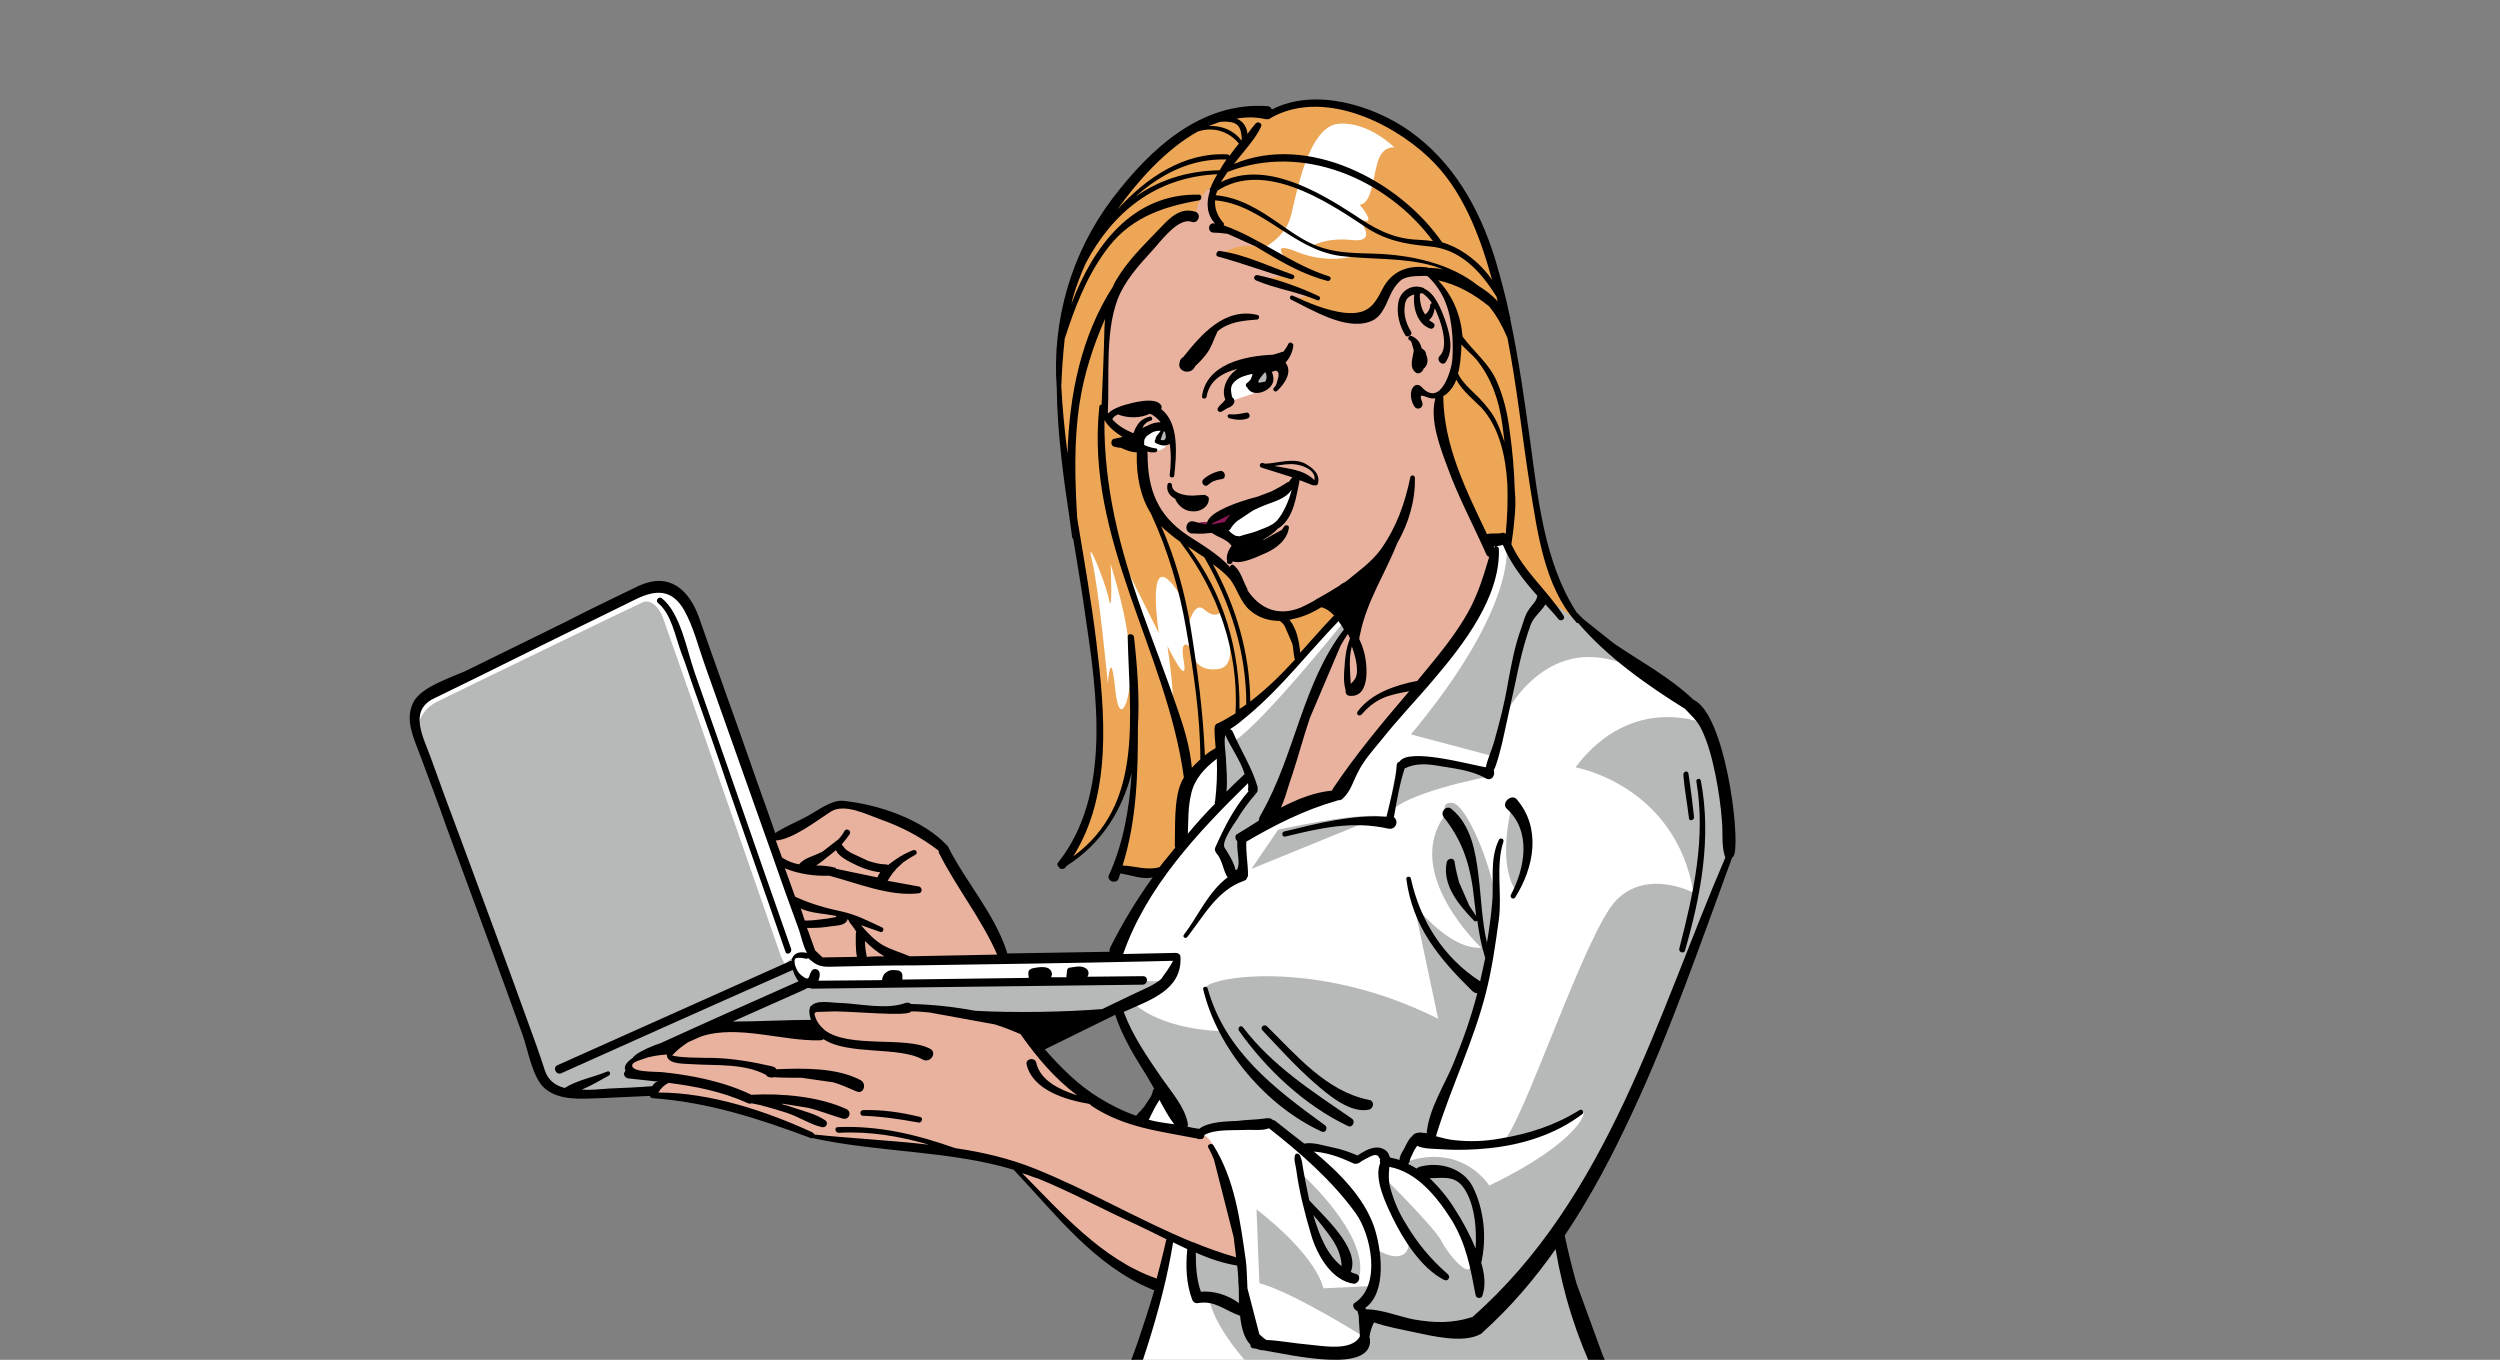
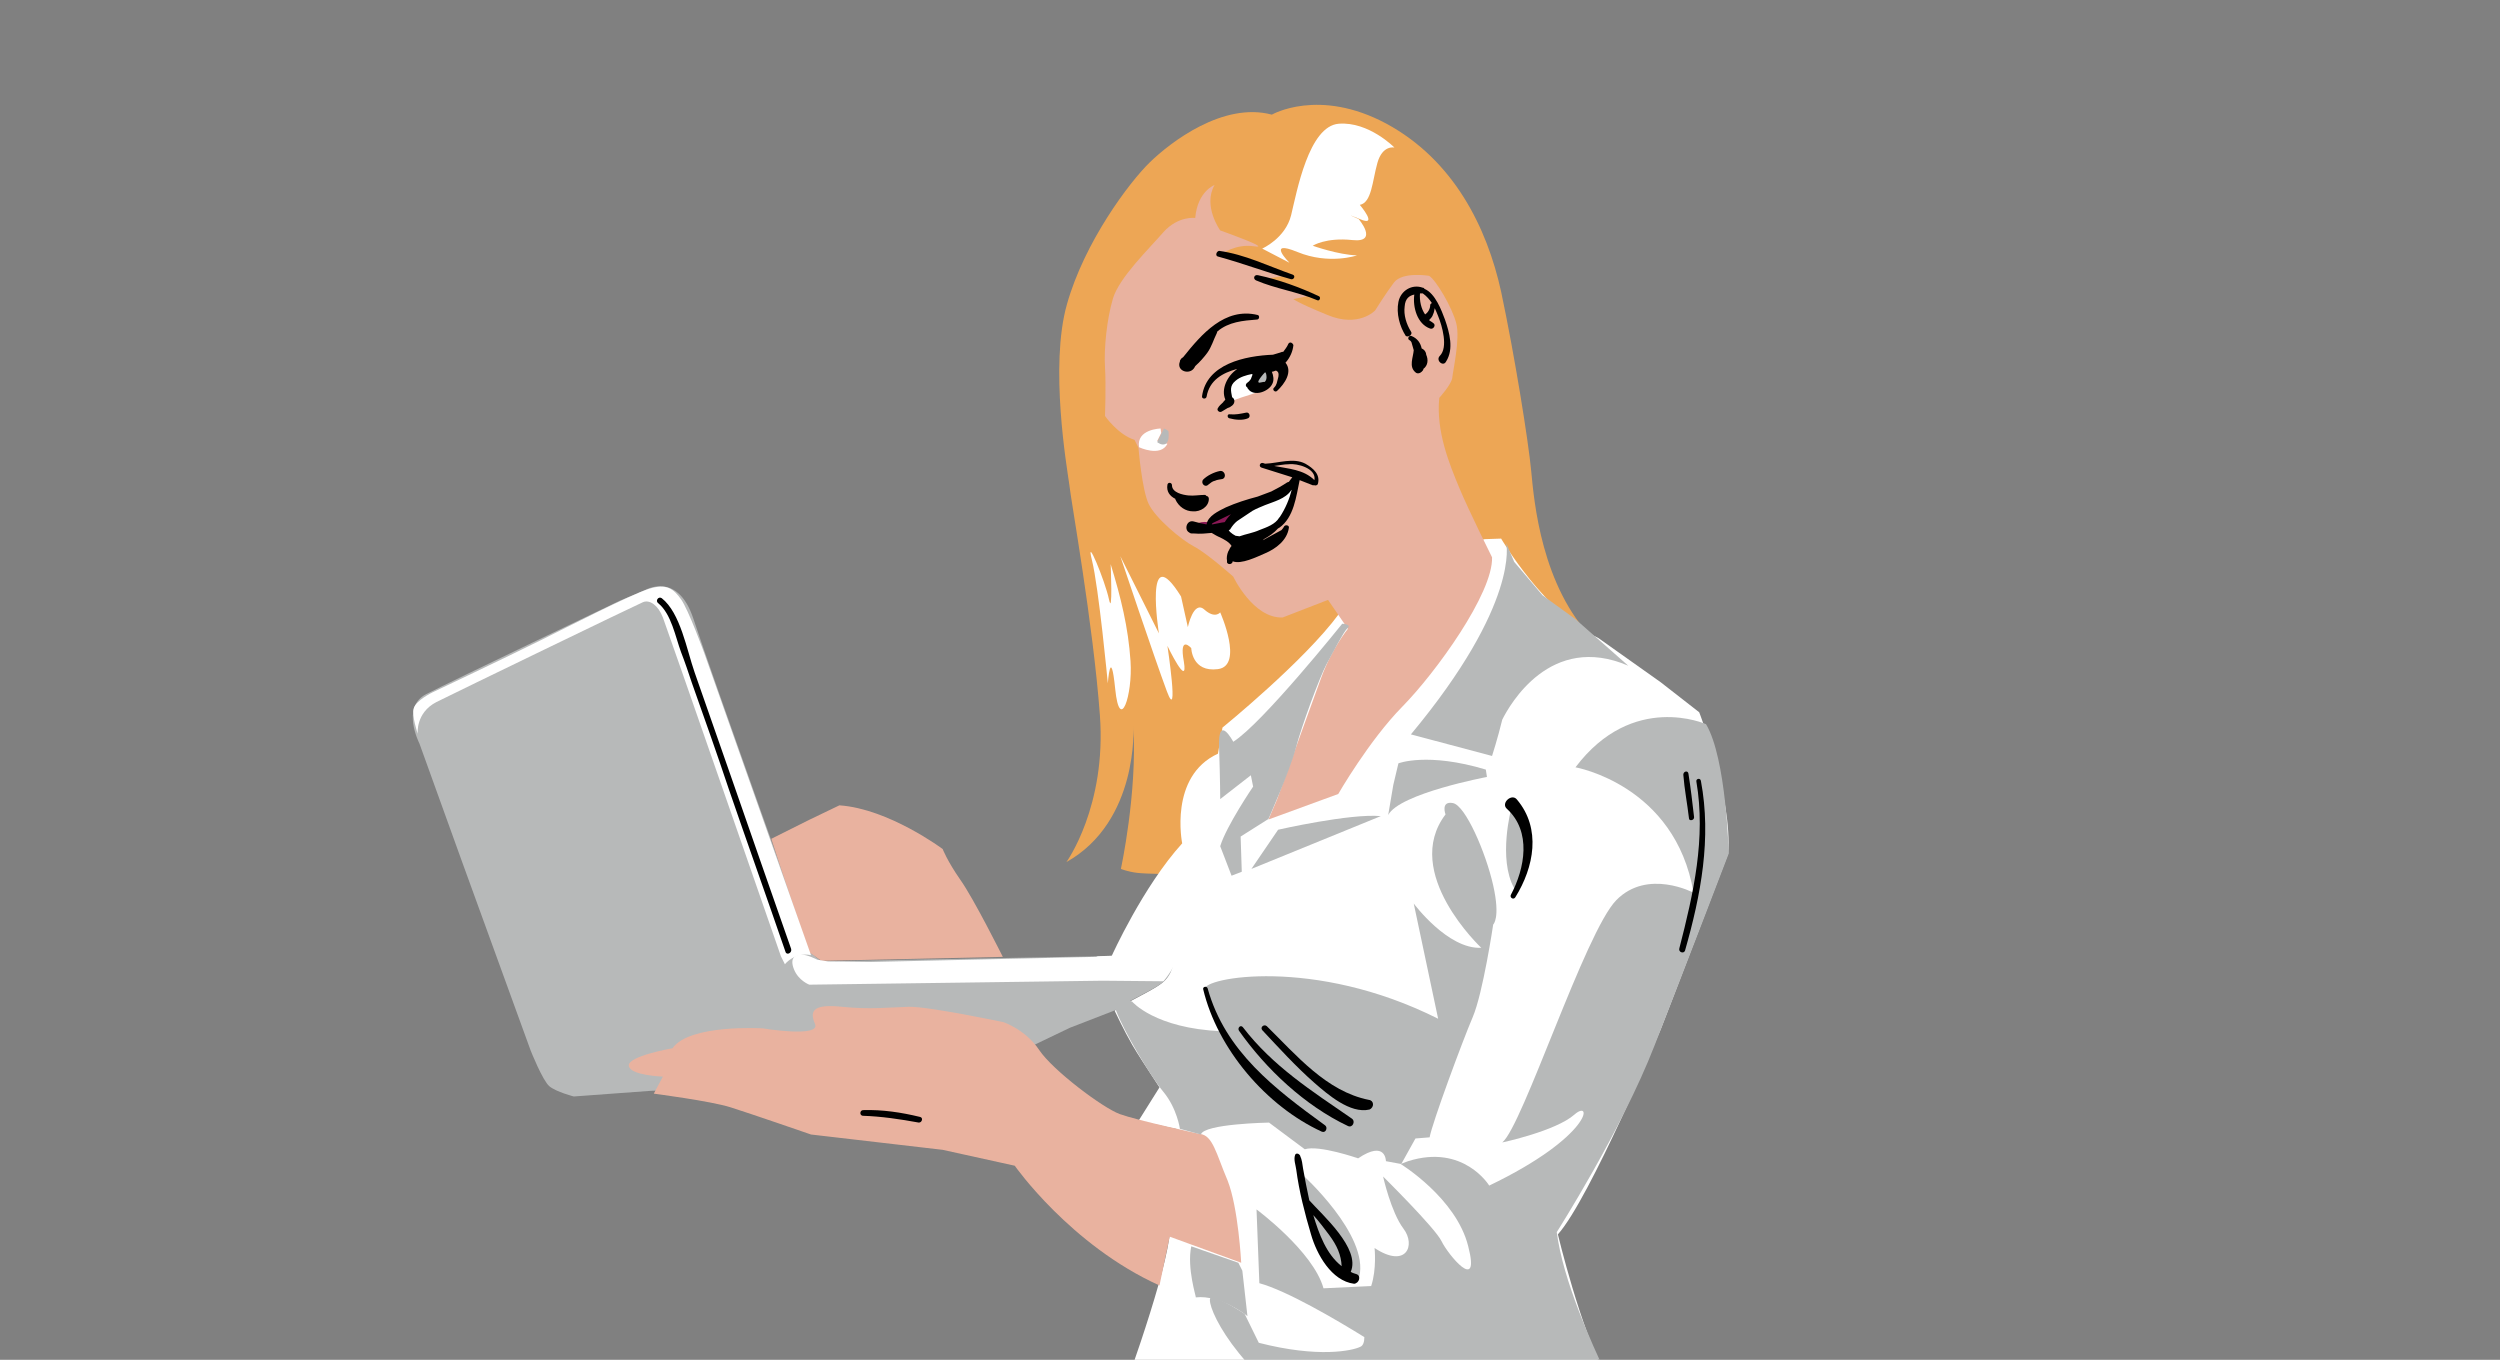
<svg xmlns="http://www.w3.org/2000/svg" xmlns:xlink="http://www.w3.org/1999/xlink" version="1.0" id="Ebene_4_Kopie" x="0px" y="0px" width="440.5px" height="239.6px" viewBox="0 0 440.5 239.6" style="enable-background:new 0 0 440.5 239.6;" xml:space="preserve">
  <rect x="0" y="0" width="440.5" height="239.6" fill="#808080" stroke="none" />
  <style type="text/css">
	.st0{clip-path:url(#SVGID_2_);}
	.st1{fill:#EDA655;}
	.st2{fill:#FFFFFF;}
	.st3{fill:#B7B9B9;}
	.st4{fill:#E9B29F;}
	.st5{fill:#8A1855;}
	.st6{fill:#EFD288;}
</style>
  <g>
    <g>
      <defs>
        <path id="SVGID_1_" d="M49.8-53.5v352.4h135.6v-58.7h118.7c-0.4,1.2-36.5,4.5-34.3,6.3c2.5,2.1,4.7,2.7,4.7,2.7s3.4-0.3,4.6-0.7     v50.4h51.6v-58.7h123.9v58.7h82.7V-53.5H49.8z" />
      </defs>
      <clipPath id="SVGID_2_">
        <use xlink:href="#SVGID_1_" style="overflow:visible;" />
      </clipPath>
      <g class="st0">
        <path class="st1" d="M206.4,154c0,0-4.3,0-6-0.2c-1.7-0.2-2.9-0.7-2.9-0.7s2.9-13.3,2.2-25.1c0,0,1,16.7-11.8,23.9     c0,0,7.1-9.8,5.9-25.9c-1.2-16.2-5.1-37.8-5.4-40.7c-0.4-2.9-3.5-20.8-0.4-31.7c3.1-11,11-21.5,14.6-25     c3.6-3.5,12.9-10.7,21.5-8.4c0,0,8.3-4.8,20.2,1.6c11.8,6.4,17.7,18.2,20.2,29.6c2.4,11.3,4.8,26.3,5.3,31.6     c0.5,5.3,1.8,20.4,11,29.7S206.4,154,206.4,154z" />
        <g>
          <g>
            <path class="st2" d="M282.9,242.3c-4.4-8.1-8.4-24.8-8.4-24.8c5.7-6.4,17.9-35.7,18.1-36.1c0.2-0.4,11.9-31,11.9-31       c0.8-9.8-5.1-24.9-5.1-24.9l-6.8-5.3l-11-7.8c-9.3-4.2-17.1-17.5-17.1-17.5l-2.9,0.1c0,0-19.6,4.9-25.7,13.2s-20.5,20-20.5,20       l-0.8,4.6c-8.7,4-6.3,15.8-6.3,15.8c-6.9,7.6-12.4,19.8-12.4,19.8l-2.7,0.1l0.1,0.2h13.4c0,0,0.2,2.2-1.4,4       c-1.4,1.6-6.7,3.7-8.9,5.4c0.1,0.2,1.6,3.4,3.1,6c0.8,1.4,2.9,4.6,4.8,7.5l-3.7,5.9l7,1.5c0,3.7-0.4,11.4-1.6,19.3       c-1.3,8.7-8.3,27.8-11.1,35.2l87.5-11.2C282.7,242.3,282.8,242.3,282.9,242.3z" />
          </g>
          <path class="st3" d="M206.8,168.7h-13.4l-0.1-0.2l-48.6,0.9L143,168c0,0-18-50.3-20.8-58.9s-8.6-5.1-8.6-5.1l-4.3,1.8      c0,0-29.7,14.2-34.2,16.5c-4.5,2.3-1.2,8.7-1.2,8.7l7.5,20.8l12.1,33.3c0,0,2.1,5.3,3.3,6.3c1.2,1,4.3,1.8,4.3,1.8l13.6-1      l54.2-1.7l19.6-9.4l8-3.1c0,0,0,0,0,0c2.1-1.7,7.5-3.8,8.9-5.4C207,170.9,206.8,168.7,206.8,168.7z" />
        </g>
        <path class="st4" d="M137.2,151.8l5.3,15.9l2.2,1.6l32-0.7c0,0-5.2-10.4-7.5-13.6c-2.3-3.3-3.1-5.4-3.1-5.4s-9.5-7.1-18.2-7.7     l-5.2,2.5l-6.8,3.4L137.2,151.8z" />
        <path class="st4" d="M211.4,199.8c0,0-11.1-2.4-14.1-3.5s-11.8-7.7-14.2-11.3c-2.4-3.6-6.3-4.9-6.3-4.9s-13.3-2.8-16.7-2.7     c-3.4,0.1-6.9,0.5-11.7,0c-4.8-0.5-5.9,0.5-4.8,3c1.1,2.5-9.2,0.8-9.2,0.8s-12.9-0.8-15.9,3.5c0,0-8,1.4-7.7,3.1     c0.2,1.7,6,1.9,6,1.9l-1.6,3c0,0,10,1.3,13.5,2.4c3.5,1.1,14.2,4.8,14.2,4.8l23.2,2.7l12.7,2.8c0,0,9.8,14,25.5,21.1l1.8-8.6     l12.6,4.6c0,0-0.5-9.7-2.4-14.5C214.3,203.3,213.7,200,211.4,199.8z" />
        <path class="st4" d="M223.5,144.4l12.3-4.5c0,0,5.4-9.4,11.3-15.4c5.9-6,16-20,15.8-26.3c0,0-4.1-8.2-5.8-12.3     c-1.7-4.1-4.1-9.9-3.5-15.8c0,0,2.2-2.4,2.3-3.6s1.4-6.8,0.7-9.5c-0.7-2.8-3.6-7.7-4.8-8.4c0,0-4.7-0.8-6.2,1.2s-3.3,4.9-3.3,4.9     s-2.9,3.1-8.4,0.8c-5.6-2.3-6-2.8-6-2.8l2.9-0.6l-8.7-2.8l4.8-0.8l-11.7-3.7c0,0,2.5-1.9,5.8-1.4c3.3,0.5-6-2.8-6-2.8     s-3.1-4.3-1-8c0,0-3,1.1-3.4,5.8c0,0-3-0.4-5.6,2.5c-2.5,2.9-7.8,8-8.9,11.7s-1.6,8.9-1.4,12.1s0,8.6,0,8.6s2.3,3.3,5.2,4.2     l0.7,1.4c0,0,0.6,7.4,1.8,9.9s5.7,6.3,8,7.5c2.3,1.2,6.9,5.3,6.9,5.3s3.5,7.4,8.7,7.2l8-3.1l3.5,5.1c0,0-2.8,3.4-4.7,8.6     c-1.9,5.2-7.8,21.5-7.8,21.5L223.5,144.4z" />
        <path class="st2" d="M215,93l1.1-0.4c0,0,1.5-2.4,4-3.3c2.4-0.8,8.1-4.3,8.1-4.3s-0.3,3.2-1.4,5.2c-1.1,2.1-4.1,3.7-4.1,3.7     l-4.8,1.6L215,93z" />
        <path class="st2" d="M216.7,70.8c0,0-1.3-2.6,0.5-4.2c1.7-1.5,4.6-1.8,4.6-1.8l-1.3,3c0,0,2.4,0.6,3.1-0.1c0,0-0.6,1-3.2,1.8     C217.8,70.3,216.7,70.8,216.7,70.8z" />
        <path class="st2" d="M204.5,75.5c0,0-4.3,0.1-3.8,3.3c0,0,3.8,1.8,5-0.6l-1.8-0.5l0.7-1.4L204.5,75.5z" />
        <path class="st5" d="M210.5,92.6c0,0,0.5-0.8,2.4-0.6c0,0,4.4-2.8,8.9-3.5c0,0-4.5,2.4-5.7,4.5l-4.5,0.3L210.5,92.6z" />
        <path class="st6" d="M289.5,38.9" />
        <path class="st3" d="M199.5,176.5c0,0,4,4.7,15.7,5.2c0,0-2.4-5.4-2.9-7.4c-0.5-2,19.2-5.8,41.1,5.2l-4.3-20.3     c0,0,6,8.1,11.9,7.8c0,0-14.1-13.2-6.3-23.5c0,0-0.9-2.4,1.3-2c2.2,0.4,5.8,8.7,7.1,14.5c1.3,5.8,0,6.9,0,6.9s-1.8,12.1-3.6,16.3     c-1.8,4.2-7.2,18.8-7.6,21.2l-2.5,0.2l-2.5,4.5l-2.7-0.5c0,0,0-3.8-4.9-0.5c0,0-6.9-2.4-9.4-1.6l-6.3-4.7c0,0-11.5,0.2-12,2.1     l-3.7-1c0,0-0.5-3.6-2.9-6.5c-2.4-2.9-6.9-10.6-8.3-14.2S199.5,176.5,199.5,176.5z" />
        <path class="st3" d="M236.5,109.9c0,0-14.1,17.6-19.2,20.8c0,0-2.7-5.1-2.5,0.9c0.2,6,0.2,9.2,0.2,9.2l5.4-4.2l0.4,2     c0,0-4.7,6.9-5.8,10.5l2,5.2l1.8-0.7l-0.2-6.2l4.9-3.1c0,0,3.7-8.3,4.8-12.4c1.1-4.2,4.2-12.5,5.4-14.8c1.3-2.4,3-5.7,3.7-6.4     C238.3,110,236.5,109.9,236.5,109.9z" />
        <path class="st3" d="M220.5,153.1l4.7-6.9c0,0,12.7-2.9,18.1-2.4L220.5,153.1z" />
        <path class="st3" d="M245.5,138.3l0.9-3.8c0,0,5.1-2,15.4,1.1l0.2,1.3c0,0-15.4,2.9-17.4,6.7L245.5,138.3z" />
        <path class="st3" d="M266.3,142.4c0,0-2.4,8.9,0.5,14.1c0,0,2.2-2.9,1.8-8S266.3,142.4,266.3,142.4z" />
        <path class="st3" d="M229.4,206.9c0,0,11.9,10.7,10.1,18.1c0,0-4.5,0.4-6.9-4.9C230.3,214.8,229.4,206.9,229.4,206.9z" />
        <path class="st3" d="M209.9,219.6l8.3,2.9l0.7,1.4l0.9,8c0,0-4.7-3.8-9.1-3.3C210.8,228.6,209.1,223.4,209.9,219.6z" />
        <g>
          <path class="st3" d="M283.1,242.3c-2.7-5.7-7.7-16.7-8.8-25.2c0,0,11.4-17.9,17.2-32.8c5.8-14.8,13.1-33.9,13.1-33.9      s-0.4-16.8-4-22.8c0,0-12.9-5.8-23,7.6c0,0,17.6,3.1,20.8,22.1c0,0-8.1-4.3-13.6,1.3s-16.5,39.8-20.1,42.7c0,0,9.4-2,12.7-4.9      s3.1,3.8-15,12.5c0,0-4.5-7.4-14.3-4.3l-1.3,0.5c0,0,9.8,6,11.9,14.5c2.2,8.5-3.6,1.4-4.7-0.9s-10.3-11.4-10.3-11.4      s1.4,6.3,3.6,9.2s0.5,7.1-5.1,3.4c0,0,0.4,3.7-0.6,6.7l-8.4,0.4c-1.8-6.5-11.8-13.9-11.8-13.9l0.5,13c4.8,1.3,13.5,6.4,18.5,9.5      c0,0.8-0.2,1.5-0.7,1.7c-1.4,0.7-7.4,2-17.9-0.7l-2.5-5.1c0,0-4-2.7-5.8-2.9c-1.6-0.2,2.7,11.2,16.6,20.4l52.5-6.7      C282.7,242.3,282.9,242.3,283.1,242.3z" />
          <polygon class="st3" points="209.7,243.8 206.3,252.1 212.3,251.3     " />
        </g>
        <g>
          <path class="st3" d="M277.6,109.1l-5.8-4.2l-5-5.9l-1.4-3.3c0,0,2.5,10.5-16.8,33.7l14.3,3.8c0,0,1-3.1,1.8-6.4      c1.3-2.6,8.5-15.4,22.2-9.5L277.6,109.1z" />
        </g>
        <path class="st2" d="M73.6,129.3c0,0-0.4-3.7,3.3-5.6c3.6-1.8,35.2-17.1,36.4-17.6c1.2-0.5,2.7,0.6,3.5,2.7     c0.8,2.1,20.8,59.7,20.8,59.7l0.7,1.4c0,0,1.7-2.2,4.6-1.6l-18.8-53.2c0,0-2.8-7.7-4.1-9.5s-2.5-2.9-5.8-1.8     c-3.3,1.1-13.9,6.5-19.1,9.1s-18.9,9.1-18.9,9.1s-2.9,1.4-3.3,2.8C72.5,126,73.6,129.3,73.6,129.3z" />
        <path class="st2" d="M144,169.1c0,0-1.7-0.9-2.8-0.9s-2.1,0.6-1.3,2.6c0.8,2,2.7,2.7,2.7,2.7l51.7-0.7l10.7,0.1     c0,0,2.8-3.4,2.1-4.3s-14.1,0-14.1,0l-39.5,0.9l-7.6-0.1L144,169.1z" />
-         <path class="st2" d="M222.4,43.8c0,0,4.1-1.8,5.1-5.9c1-4.1,3.1-15.7,8.4-16.1c5.3-0.4,9.8,4.2,9.8,4.2s-2.1-0.5-3,2.7     s-1,7-3.1,7.4c0,0,3.4,4,0,2.5c-3.4-1.4-0.2,0-0.2,0s3.6,4.2-1.1,3.7c-4.7-0.5-7,1-7,1s4.5,1.6,7.8,1.7c0,0-4.9,1.7-10.5-0.6     c-5.6-2.3-1.4,1.9-1.4,1.9L222.4,43.8z" />
+         <path class="st2" d="M222.4,43.8c0,0,4.1-1.8,5.1-5.9c1-4.1,3.1-15.7,8.4-16.1c5.3-0.4,9.8,4.2,9.8,4.2s-2.1-0.5-3,2.7     s-1,7-3.1,7.4c0,0,3.4,4,0,2.5c-3.4-1.4-0.2,0-0.2,0s3.6,4.2-1.1,3.7c-4.7-0.5-7,1-7,1s4.5,1.6,7.8,1.7c0,0-4.9,1.7-10.5-0.6     c-5.6-2.3-1.4,1.9-1.4,1.9L222.4,43.8" />
        <path class="st2" d="M197.4,98l6.8,13.6c0,0-2.7-17.1,3.9-6.5l1.2,5.4c0,0,1-4.8,2.9-3.1c1.9,1.7,2.8,0.5,2.8,0.5s4.2,9.4-0.4,10     c-4.6,0.6-4.7-3.7-4.7-3.7s-2.2-2.5-1.3,2.4c0.8,4.9-2.9-2.8-2.9-2.8s2.1,13.9-0.1,8S197.4,98,197.4,98z" />
        <path class="st2" d="M195.7,99.4c1.8,5.9,3.1,11.1,3.5,17.1c0.4,6-1.9,12.8-2.7,4.9s-1.3-1-1.3-1s-1.6-16.9-2.8-21.7     s2.3,3.6,3,6.9S195.7,99.4,195.7,99.4z" />
        <path class="st3" d="M222.2,65.2l-1.4,2.6c0,0,0.1,0.6,1.4,0.4C224.1,67.8,224.8,64.9,222.2,65.2z" />
        <path class="st3" d="M205.1,75.5l-1.2,2.4c0,0,0.8,0.7,1.5,0.3c0.7-0.5,0.5-1.8,0.5-2.1S205.1,75.5,205.1,75.5z" />
        <g>
          <path d="M237.5,105.4C237.5,105.5,237.5,105.5,237.5,105.4C237.5,105.4,237.5,105.4,237.5,105.4      C237.5,105.4,237.5,105.4,237.5,105.4z" />
          <path d="M238.3,107C238.3,107.1,238.3,107.1,238.3,107C238.3,107.1,238.3,107,238.3,107C238.3,107,238.3,107,238.3,107z" />
          <polygon points="136.4,147 136.4,147 136.4,147     " />
          <path d="M219,181c-0.4-0.5-1,0.1-0.7,0.6c4.8,6.8,11.6,13.2,19.2,16.8c0.8,0.4,1.4-0.8,0.7-1.3C231.1,192.2,224.3,187.9,219,181      z" />
          <path d="M298.5,144c-0.3-2.6-0.6-5.2-1-7.7c-0.1-0.6-0.9-0.4-0.9,0.2c0.2,2.6,0.7,5.1,1,7.7C297.6,144.7,298.5,144.6,298.5,144z      " />
          <path d="M241.2,193.8c-7.5-1.5-12.8-7.9-18-13c-0.5-0.4-1.2,0.2-0.8,0.7c3,3.2,5.9,6.4,9.2,9.3c2.3,2,6.3,5.5,9.7,4.7      C242.2,195.1,242.1,193.9,241.2,193.8z" />
          <path d="M265.5,142.5c4.4,4,3.2,10.5,0.7,15.2c-0.2,0.5,0.5,0.9,0.8,0.4c3.3-5.3,4.6-12.1,0.3-17.2      C266.4,139.7,264.4,141.5,265.5,142.5z" />
          <path d="M250.5,61.4c-0.2-1-0.8-1.8-1.8-2.2c-0.4-0.2-0.8,0.5-0.4,0.7c0.2,0.1,0.3,0.2,0.4,0.4l0.4,1.4      c-0.1,1.3-0.9,2.9,0.3,3.9c0.3,0.3,0.8,0.2,1.1-0.1c0.2-0.2,0.3-0.3,0.3-0.5c0.8-0.6,0.9-1.6,0.5-2.5      C251.3,62.1,251,61.6,250.5,61.4z" />
          <path d="M208,63.4c-0.1,0.1-0.1,0.2-0.1,0.3c-0.7,1.7,1.8,2.5,2.6,1c0-0.1,0.1-0.1,0.1-0.2c0.8-0.7,1.5-1.5,2.1-2.3      c0.8-1.1,1.1-2.3,1.7-3.5c0-0.1,0.1-0.2,0.1-0.3c2-1.7,4.5-1.9,7-2.1c0.4,0,0.5-0.7,0.1-0.8c-5.8-1.4-9.9,3.4-13.1,7.4      C208.2,63.1,208.1,63.2,208,63.4z" />
          <path d="M209,242.4c0.1,0.3,0.2,0.6,0.3,0.9c0,0-0.1,0.1-0.1,0.1c-1.2,1.7-1.9,4.3-2.5,6.2c-0.3,0.7-0.6,1.6-0.8,2.5l1.4-0.2      c0.3-0.8,0.7-1.6,1-2.4c0.5-1.2,1.3-2.5,1.8-3.8c0.5,1.9,1,3.7,1.3,5.6l2.1-0.3c-0.7-3.2-2.2-6.3-3.4-9.3      C209.7,241.2,208.8,241.7,209,242.4z" />
          <path d="M120,114.9c0.7,1.8,1.3,3.6,1.9,5.4c2.2,6.2,4.4,12.4,6.5,18.7c3.3,9.6,6.7,19.1,10,28.7c0.2,0.7,1.2,0.2,1-0.5      c-3.5-10-7-20-10.5-30.1c-2.2-6.2-4.3-12.4-6.5-18.6c-1.4-4-2.5-10.5-5.8-13.1c-0.6-0.4-1.2,0.5-0.6,0.9      C118.3,108.2,119,112.2,120,114.9z" />
          <path d="M298.9,137.7c1.7,10-0.5,19.7-3,29.4c-0.2,0.7,0.8,1,1,0.4c2.8-9.8,4.7-19.8,2.8-29.9      C299.6,137,298.8,137.2,298.9,137.7z" />
-           <path d="M305.2,151.1c0.2-0.1,0.3-0.3,0.4-0.6c1-3.6-1.7-24.7-7.2-27.2c-4.2-4-9.3-6.7-14-9.9l-5.4-4.3      c-0.4-0.4-0.8-0.8-1.2-1.2c-5.7-8.8-6.8-20.1-8.2-30.3c-1-7.2-2-14.3-3.5-21.4c0.1-0.2,0-0.3-0.1-0.5c0,0,0,0,0-0.1      c-0.7-3.4-1.6-6.7-2.6-10.1c-2.8-8.9-7.3-16.9-15-22.4c-6.5-4.6-16.8-7.7-24.3-3.8c-0.1-0.3-0.4-0.6-0.8-0.6      c-11.7-0.8-20.6,7.5-27.3,16.3c-7.2,9.5-10.7,21.5-9.8,33.4c0.1,8,1.2,16,2.4,23.9c0.1,0.8,0.2,1.5,0.3,2.3      c0,0.2,0.1,0.3,0.2,0.3c0.7,4.4,1.5,8.9,2.1,13.3c2.1,14,4.7,31.8-4.7,43.7c-0.3,0.3-0.2,0.7,0.1,0.9c0.1,0.2,0.3,0.4,0.6,0.3      c0,0,0,0,0,0c0.2,0,0.4-0.1,0.6-0.3c0-0.1,0.1-0.1,0.1-0.2c6.4-4.1,9.8-9.9,11.5-16.4c-0.4,6.2-1.4,12.2-4,18      c-0.5,1,1.3,1.7,1.7,0.6c0.1-0.3,0.2-0.6,0.3-0.9c2,0.3,3.8,1.1,5.7,0.7c-2.8,3.9-5.3,8-7.5,12.4c-0.1,0.2-0.1,0.5-0.1,0.7      c-6,0.1-12,0.2-18,0.3c-2.1-6.8-7.2-12.4-10.4-18.7c0,0,0,0,0,0c0-0.1-0.1-0.2-0.1-0.2c-4.3-4.7-12.3-7.4-18.5-8      c-2-0.2-4.7,1.9-6.4,2.8c-1.3,0.7-2.7,1.3-4,2c-0.1,0.1-1.2,0.6-1.5,0.9c-1.4-4.1-2.9-8.1-4.3-12.2c-3-8.6-6.1-17.1-9.1-25.7      c-1.8-5.1-5.3-8.1-10.6-5.7c-4.4,2.1-8.7,4.2-13,6.4c-5.7,2.8-11.4,5.6-17.1,8.4c-2.6,1.3-8.3,2.9-9.7,5.8      c-1.5,3.1,0.1,6.2,1.2,9.2c1.6,4.3,3.2,8.5,4.7,12.8c4.5,12.2,9,24.4,13.4,36.6c0.9,2.5,1.7,7.4,3.8,9.3      c2.6,2.3,6.5,1.9,9.8,1.8c2.9-0.1,5.9-0.3,8.8-0.4c0.1,0.2,0.2,0.4,0.5,0.4c9.8,0.7,18.7,3.6,27.8,7c0.2,0.1,0.3,0.1,0.5,0      c0.1,0,0.1,0.1,0.2,0.1c11.7,2.5,23.7,2.1,35.1,5.5c7.4,7.8,14.2,16.9,24.4,21.1c0.1,0.1,0.3,0.1,0.4,0.1      c-0.9,3.1-1.9,6.1-2.9,9.1c-2,5.8-4.7,11.4-6.5,17.3l2.5-0.3c2.3-5.2,3.9-10.9,5.7-16.3c1.9-6,3.5-12,4.5-18.2      c0.8,0.4,1.7,0.8,2.5,1.2c-0.3,3-0.2,6.1,0.9,9c0.2,0.4,0.6,0.6,1,0.5c3-0.5,4.7,1.3,7.3,2.2c0,0,0.1,0,0.1,0      c0.2,2,0.7,4,1.8,5.1c0,0.4,0.2,0.7,0.7,0.7c0.1,0,0.3,0,0.5,0.1c0.2,0.1,0.4,0.1,0.7,0.2c0.1,0,0.2,0,0.3,0      c5.3,0.9,19.3,4.2,18.9-1.9c0-0.1-0.1-0.2-0.1-0.4c0.1-0.9,0.4-1.8,0.8-2.6c2.2,0.8,4.7,1.2,6.9,1.7c3.4,0.7,8.9,2.1,12,0.3      c0.1-0.1,0.2-0.1,0.2-0.2c4.9-4.4,9.1-9.3,12.9-14.7c1.3,7.8,3.7,15.4,7.1,22.5l1.4-0.2c0.5-0.1,1-0.2,1.4-0.3      c-0.6-1.1-1.1-2.2-1.6-3.3l-4.6-12.6c-0.8-2.8-1.5-5.7-2.1-8.5c4.5-6.7,8.3-13.9,11.7-21.2C294.3,181.8,299.6,166.3,305.2,151.1      z M263.7,52.3c0.1,0.3,0.1,0.5,0.2,0.8c-1-1.1-2.2-2-3.5-2.8c-4.9-3.9-11.8-5.4-18.2-5.6c-3.1-0.1-6.2-0.1-9.1-1      c-2.7-0.8-5.1-2.5-7.4-4.1c-3.6-2.5-7.1-4.8-11.5-5.2c0.1-0.3,0.2-0.5,0.3-0.8c8.2-5.3,18.9,1.6,25.8,6.2      c3.6,2.5,7.1,3.2,11.4,3.6C257.3,43.8,260.9,47.8,263.7,52.3z M214.9,30c-5.9,0.1-10.8,1.8-14.9,4.7c4.5-4,9.8-6.8,16.1-6.6      c0,0,0,0,0,0C215.7,28.7,215.3,29.3,214.9,30z M216.3,30.3c13.1-5.2,28.1,1.2,36.2,12.2c-1.1-0.2-2.2-0.2-3.4-0.3      c-4-0.3-7.2-2.1-10.4-4.3c-6.6-4.3-15.9-9.7-23.6-5.8C215.5,31.5,215.9,30.9,216.3,30.3z M223,21c0.2,0,0.3,0,0.5,0      c0.1,0,0.2,0,0.2-0.1c9-5.3,21.2,0.4,28,6.8c5.9,5.5,9,13.6,11.2,21.6c-1.7-2.4-3.9-4.4-6.7-5.8c-0.7-0.3-1.4-0.6-2.1-0.8      c0,0,0,0,0,0c-7.5-10.9-23.7-19.3-36.7-13.8c1.9-2.4,4-4.7,4.8-6.6c0.3-0.6-0.6-1-1-0.5c-0.4,0.5-0.9,1.1-1.4,1.8      c-0.1-1.2-0.7-2.2-1.9-2.7C219.6,20.6,221.3,20.6,223,21z M214.9,21.5c0.6-0.1,1.2-0.1,1.8,0c1.8,0.2,2,1.5,2.1,3      c0,0,0,0.1,0,0.1c0,0,0,0-0.1,0.1c-1.4-1.8-3.5-2.6-5.7-2.5C213.8,21.9,214.3,21.7,214.9,21.5z M211,23.2      c2.6-0.9,5.4-0.2,7.3,2.1c-0.6,0.7-1.1,1.4-1.7,2.2c0-0.1-0.1-0.3-0.3-0.3c-7.7-0.4-14.3,4.1-19.4,9.7      C200.3,32.1,205.3,26.4,211,23.2z M188.1,79.9c-0.5-3.9-0.9-7.9-1.1-11.8c0.1-2.8,0.3-5.6,0.6-8.4c1.7-5.3,3.7-10.6,7-15.2      c4.1-5.9,9.8-8,16.7-9.2c0.5-0.1,0.5-1,0-1c-11.8-0.3-18.7,9.2-22.5,19.2c0.1-0.3,0.1-0.6,0.2-0.9c0.6-2.1,1.4-4.2,2.3-6.2      c4.7-8.9,12.2-15.2,23.2-15.7c-0.5,0.8-0.9,1.6-1.2,2.4c0,0,0,0,0,0c-0.2,0.1-0.2,0.3-0.1,0.5c-0.7,2.1-0.6,4.2,0.9,5.8      c-1.3-0.4-1.5,1.7-0.1,1.6c0.7,0,1.5,0.1,2.3,0.2l4.9,2.2c1.2,0.7,2.3,1.4,3.2,1.9c3.1,1.8,6.1,3.3,9.5,4.2      c0.5,0.1,0.8-0.6,0.3-0.8c-6.7-2.1-12.1-6.7-18.6-9c0.1-0.2,0.1-0.4-0.1-0.5c-1.1-1.3-1.5-2.6-1.4-3.9      c8.3,0.7,13.7,8.7,22.1,9.8c5.6,0.7,11.1,0.2,16.5,1.8c0.6,0.2,1.1,0.4,1.7,0.6c-0.9-0.2-1.8-0.3-2.8-0.3      c-0.1-0.1-0.2-0.1-0.3-0.1c-3.3-0.4-6.1,0.7-7.7,3.8c-1.6,3.2-2.8,4.6-6.8,4.2c-3.1-0.4-6.2-1.7-9-3c-0.5-0.2-0.7,0.5-0.3,0.7      c3.7,1.8,9.5,5.4,13.8,3.9c1.5-0.5,2.2-1.6,2.9-3c0.7-1.5,1.1-2.8,2.3-4c1.1-1.2,3-1,4.5-1.1c0.2,0,0.4,0,0.6,0.1      c3,2.9,4,6.3,4.3,10.4c0.1,1.4,0.1,2.8,0,4.3c-0.1,1.5-2,8.7-5.5,4.7c-0.3-0.3-0.8-0.4-1.2-0.1c-1,0.9-0.6,2.7,0,3.6      c0.5,0.8,1.7,0.3,1.4-0.7c-0.8-2,0.4-0.9,1.6-0.7c0.2,0,0.4,0,0.7,0c-1,3.8,0.8,8.5,2.1,12c1.9,5.3,4.6,10.3,6.9,15.5      c0.1,0.2,0.3,0.4,0.5,0.4c-1,3.4-2,6.7-3.8,9.9c-2.2,3.9-5.1,7.4-8,10.9c-0.3,0.4-0.6,0.7-0.9,1.1c0,0-0.1,0-0.1,0      c-3.7,0.7-8.1,2.2-10.4,5.4c-0.3,0.5,0.3,0.9,0.7,0.5c1.5-1.7,3-2.8,5.2-3.4c1-0.3,2.1-0.5,3.2-0.7c-4.7,5.5-9.3,11-13.4,17.1      c-0.1,0.1-0.1,0.3-0.2,0.4c-3.1,0.3-6.1,1.5-9,3c0.6-1.3,1-2.7,1.4-4c1-2.9,1.9-6,2.8-9c0.3-0.9,0.6-1.9,0.9-2.8l5.4-12.7      c0.4-0.7,0.8-1.4,1.3-2.1c0.1,0.3,0.3,0.6,0.4,0.8c-0.1,0-0.1,0.1-0.1,0.2c-0.6,1.5-0.8,3.2-0.9,4.8c-0.1,1.3-0.2,2.8,0.2,4.1      c-0.1,0.5,0.2,1,0.7,1c3.9,0.4,3.1-6.2,2.4-8.2c-0.2-0.7-0.3-0.9-0.7-1.8c0-0.5,0.2-0.9,0.2-1.1c1.2-5.7,4.4-10.5,6.5-15.8      c2-3.5,3.2-7.5,3.1-11.5c0-0.5-0.7-0.6-0.8-0.1c-1,4.7-2.4,8.7-5.2,12.7c-1.7,2.3-4,3.9-6.2,5.7c-0.4,0.2-0.8,0.4-1.1,0.7      c-1.3,0.8-2.6,1.6-3.9,2.3c-0.1,0-0.2,0.1-0.3,0.2c-0.8,0.5-1.7,0.9-2.5,1.3c-4,1.7-7.3,0.3-9.5-3c0-0.1,0-0.1,0-0.2      c-0.8-1.4-1.1-3.1-2.4-4.2c-0.3-0.3-0.6,0-0.7,0.3c-2.1-2.3-4.9-3.9-7.5-5.6c-5.2-3.5-7-8-7-14.3c0-0.1,0-0.3-0.1-0.4      c0.2,0,0.4,0,0.6,0.1c0,0,0.1,0,0.1,0c0,0,0,0,0.1,0c0.2,0,0.4,0,0.6,0c0.5,0,0.6-0.7,0.1-0.7c-0.7-0.1-1.4-0.3-2-0.6      c0-0.2,0-0.4,0-0.6c0-0.4,0.2-0.7,0.5-1c0,0,0,0,0,0c0.3-0.2,0.6-0.4,0.9-0.6c0.6-0.3,1.1-0.3,1.5-0.3c-0.2,0.3-0.4,0.6-0.6,0.8      c-0.2,0.2-0.3,0.5-0.3,0.7c-0.2,0.2-0.2,0.6,0.1,0.7c0.8,0.4,1.7,0.6,2.4,0.1c0.3,1.9,0.2,3.9,0,5.5c-0.1,0.5,0.8,0.6,0.8,0.1      c0.4-3.7,0.9-9.3-2.3-11.7c0.1-0.2,0.1-0.5,0-0.7c-1.1-1.6-5.2-0.4-6.6,0c-0.7,0.2-2,0.7-2.7,1.4c0,0-0.1-0.1-0.1-0.1      c0.3-6.3-0.5-14,1.7-19.9c1.2-3.2,3.7-6,6-8.5c1.5-1.6,4.7-6.1,7.1-5.2c1.1,0.4,1.8-1.4,0.6-1.8c-2.6-0.8-4.4,1-6.1,2.8      c-2.5,2.6-5.1,5.1-7.1,8.1c-0.5,0.8-1,1.5-1.3,2.3C190.5,59.2,188.4,69.6,188.1,79.9z M261,71.8c3.2,3.5,4.3,8.6,4.6,13.5      c0.1,2.9,0,5.9-0.3,8.8c-0.2-0.2-0.4-0.3-0.6-0.2c-0.8,0.2-1.8,0-2.7,0.2c0,0,0,0,0,0c-3.7-7.8-7.6-15.5-7.7-24.3      c0.2-0.1,0.4-0.3,0.6-0.4c0.8-0.7,1.4-1.6,1.7-2.5C257.6,68.8,259.8,70.6,261,71.8z M256.9,65.8c0.2-0.7,0.3-1.4,0.4-2.1      c0.1-1,0.2-2,0.2-3c0.8,0.9,1.8,1.7,2.6,2.6c2.7,3.3,4,7.2,4.6,11.4c0.1,1,0.3,2.1,0.4,3.2c-0.4-1.1-0.8-2.3-1.3-3.4      c-0.8-1.7-1.9-3-3.1-4.3C259.5,69,257.6,67.4,256.9,65.8z M218,148.2c0,0.7,0,1.4,0.1,2.1c0.1,1,0.3,2-0.1,2.9      c-0.1,0-0.2,0.1-0.3,0.1c-0.3-1.4-1.2-2.8-1.9-3.9c-0.7-1,1.7-4.3,2.1-4.9c1-1.7,2.2-3.3,3.5-4.8c0.2-0.2,0.2-0.4,0.2-0.6      c0-0.1,0-0.2,0-0.4c-1-3.5-3-6.5-4.4-9.8c-0.1-0.2-0.3-0.4-0.5-0.4c1.2-0.7,2.3-1.7,3.4-2.6c5.8-4.9,10.4-10.9,15.6-16.3      c0.1-0.1,0.1-0.2,0.1-0.2c0.4,0.5,0.7,1,1,1.5c-7.3,9.5-8.6,22-14.5,32.4c-0.3,0.5-0.5,0.9-0.5,1.3c-1.3,0.8-2.5,1.6-3.7,2.3      C217.5,147.1,217.6,147.9,218,148.2z M216,133.5c0-0.7-0.4-2.8-0.1-4c0.9,2.1,2.7,4.5,3.4,6.9c0,0,0,0,0,0      c-1.1,1-2.2,2.1-3.2,3.1C216.3,137.6,216.1,135.5,216,133.5z M214.1,141.6c-1.7,1.7-3.3,3.5-4.8,5.3c0.1-2.5,0-4.6,0.6-7.1      c0.6-2.6,2.4-4.5,4.5-6.1c0.1,2.5,0,5-0.3,7.5C214,141.3,214,141.5,214.1,141.6z M202.2,75c-0.3,0.1-0.6,0.3-0.9,0.4      c0.3-0.7,0.8-1.1,1.5-1.3c0.4-0.1,0.2-0.8-0.2-0.7c-0.9,0.2-1.7,0.7-2.2,1.5c-0.2,0.3-0.5,0.8-0.6,1.3c-0.1,0-0.1,0.1-0.2,0.1      c-1.4-0.6-2.6-1.3-3.6-2.4c0.1-0.4,0.5-0.7,1.1-0.9c0,0,0.1,0.1,0.1,0.1c1.6,0.6,3.8,0.6,5.4-0.2c0.8,0.3,1.4,0.9,1.9,1.5      C203.7,74.4,202.9,74.6,202.2,75z M204.6,77.2c0.1-0.3,0.2-0.7,0.4-1c0-0.1,0-0.1,0-0.2c0.1,0,0.2,0.1,0.3,0.1      c0,0.1,0,0.1,0,0.2c0.1,0.3,0.2,0.8,0,1.1c-0.2,0.2-0.5,0.2-0.8,0.1C204.5,77.4,204.6,77.3,204.6,77.2z M197.8,77      c-0.5,0.1-0.9,0.2-1.4,0.3c-0.7,0-0.8,1.2-0.1,1.4c0.4,0.1,0.8,0.2,1.2,0.2c0.9,0.4,1.8,0.8,2.8,0.8c0,0.1,0,0.2,0,0.3      c-0.1,3.7,0.6,7.5,2.5,10.5c3,6.5,5,13.3,6.2,20.3c1.3,7.5,2.5,15.4,2.5,23c-0.5,0.5-1,0.9-1.5,1.5c-0.3-3.6-1.4-7.2-2.6-10.6      c-1.9-5.6-4.1-11.2-6.1-16.8c-4-11.2-6.8-22-6.7-33.9C195.2,75.1,196.5,76.2,197.8,77z M214,128.4c0,1.1,0.1,2.3,0.2,3.4      c-0.7,0.4-1.3,0.8-1.9,1.3c-0.3-7.5-1.3-15.1-2.5-22.5c-1-6.1-2.7-12.2-5.2-17.9c0.2,0.2,0.3,0.3,0.5,0.5      c0.9,0.8,1.9,1.6,2.9,2.3c0,0.1,0,0.1,0.1,0.2c6.5,8.6,10.2,19.1,9.6,30c-1,0.6-2,1.2-3,1.7C214.2,127.5,214,127.9,214,128.4z       M227.7,113.4c0.2,0.8,0.2,1.7,0.4,2.6c0,0.1,0,0.2,0.1,0.2c-2.5,2.7-5,5.2-7.9,7.4c-0.1-8.6-2.5-16.7-6.6-24.2      c1.1,0.8,2.1,1.6,3,2.6c1.3,1.7,1.8,4,3.5,5.5c1.6,1.4,3.4,1.9,5.3,1.9c0,0,0,0,0,0c0.4,0.3,0.7,0.6,0.9,1L227.7,113.4z       M227.2,109.2c0.1,0,0.3,0,0.4-0.1c1.8-0.3,3.6-1.1,5.2-2.1c0.9,0.2,1.7,0.8,2.3,1.5c-0.1,0-0.2,0.1-0.2,0.1      c-2,2.1-3.9,4.3-5.8,6.4C228.9,113,228.5,110.8,227.2,109.2z M219.6,124.1c-0.4,0.3-0.8,0.6-1.2,0.8c0.1-10.3-2.8-20.4-9.1-28.6      c1,0.6,1.9,1.3,2.9,1.9C216.8,106.2,219.6,114.9,219.6,124.1z M237.5,105.4C237.5,105.4,237.5,105.4,237.5,105.4      C237.5,105.4,237.5,105.4,237.5,105.4C237.5,105.5,237.5,105.5,237.5,105.4z M239.1,118.2c0,1.2-0.5,1.7-1.1,2.3      c-0.1-2.3-0.4-4.4,0.2-6.6C238.7,115.3,239.1,116.7,239.1,118.2z M238.3,107C238.3,107,238.3,107,238.3,107      C238.3,107,238.3,107.1,238.3,107C238.3,107.1,238.3,107.1,238.3,107z M197.8,152.5c2.5-8,2.7-16.1,2.7-24.4      c0.3-5.2-0.1-10.7-0.7-15.9c-0.1-0.6-1.2-0.6-1.1,0c0.3,14.1,2.9,29.6-9.6,38.7c6.9-11,5.6-25.2,4.1-37.6      c-0.9-7.4-2.2-14.7-3.4-22c-0.4-6.7-0.6-13.4,0.4-20.1c0.8-5.3,2.4-10.2,4.5-15c0,0.6-0.1,1.1-0.1,1.7      c-0.1,4.5-0.3,8.9-0.5,13.4c-0.2,0-0.4,0.1-0.4,0.4c-2.5,23.3,11.9,43.1,14.9,65.3c-0.1,0.2-0.3,0.5-0.4,0.7      c-1.4,3.1-1.1,7.9-1.2,11.2c0,0.2,0,0.3,0.1,0.4c-0.9,1.2-1.9,2.3-2.8,3.5C202.1,153.4,200,152.6,197.8,152.5z M202.3,169.4      l4.1-0.1l0.3,0c-0.6,1.1-1.3,2.1-2.1,3.2c-0.7,0.6-1.4,1-2.2,1.4c-1.1,0.5-2.1,1-3.2,1.5c-1.7,0.8-3.3,1.6-5,2.4      c-6.2,0.5-15.3,0.7-22.4,0.3c-3.7-0.7-7.4-1.1-11.3-1.2c-0.2-0.2-0.5-0.3-0.9-0.2c-3.4,1.3-8.3,0.1-11.9,0      c-1.2,0-3.9-0.6-4.8,0.6c-0.1,0-0.2,0.1-0.2,0.3l-0.1,0.4c0,0.6,0.1,1.2,0.3,1.7c-4.3,0-9.4,0.3-13.8,0.3      c4.3-1.9,8.5-3.8,12.8-5.7c0.1-0.1,0.2-0.1,0.3-0.2c0,0,0.1,0,0.1,0c0.2,0,0.4,0,0.5,0c0.1,0.1,0.2,0.1,0.4,0.1      c19.4-0.2,38.7-0.5,58.1-0.7c1,0,1.1-1.5,0.1-1.5c-3.3,0-6.5,0.1-9.8,0.1c0.4-0.6,0.2-1.3-0.5-1.6c-0.8-0.4-1.8-0.1-2.6,0      c-0.3,0-0.5,0.3-0.5,0.6c0,0.4-0.1,0.7-0.1,1.1c-0.9,0-1.8,0-2.7,0c0.2-0.4,0.2-0.8,0-1.1c-0.3-0.6-1-0.7-1.6-0.7      c-0.5,0-1.1,0.1-1.6,0.2c-0.4,0.1-0.8,0.3-0.8,0.8c0,0.3,0,0.6,0.1,0.9c-7.4,0.1-14.8,0.2-22.3,0.3c0-0.1,0-0.2,0-0.3      c0,0,0,0,0,0c0-0.1,0-0.2,0-0.4c0-0.5-0.3-0.8-0.7-0.9c-0.7-0.1-1.5-0.2-2.1,0.3c-0.5,0.3-0.7,0.8-0.8,1.4      c-3.7,0-7.5,0.1-11.2,0.1c0.2-0.5,0.3-1,0.2-1.4c-0.1-0.7-1.1-0.9-1.4-0.3c-0.2,0.3-0.3,0.5-0.4,0.9c0,0.1-0.1,0.2-0.1,0.2      c0-0.1-0.1,0.2-0.1,0.2c0,0,0,0,0,0c0,0,0,0,0,0c0,0,0,0,0,0c0,0,0,0,0,0c0,0,0,0-0.1,0c0,0,0,0-0.1,0c-0.1,0-0.3-0.1,0,0      c-0.1,0-0.2,0-0.3-0.1c0.2,0.1,0,0,0,0c0,0-0.3-0.1-0.2-0.1c-0.1-0.1-0.2-0.1-0.3-0.2c-0.3-0.2-0.6-0.5-0.8-0.8      c-0.2-0.3-0.4-0.8-0.5-1.1c-0.1-0.3-0.1-0.7-0.1-0.9c0.1-0.3,0.2-0.4,0.4-0.4c0.5-0.1,1,0,1.5,0.1c0.2,0.1,0.4,0,0.5-0.1      c0.1,0.1,0.1,0.2,0.2,0.2c1.9,1.7,2.9,1.3,5.4,1.3c4.4-0.1,8.7-0.2,13.1-0.2C175,169.9,188.7,169.7,202.3,169.4z M203.2,192.1      c-0.1,0.1-0.1,0.2-0.1,0.3c-0.1,0.3-0.2,0.6-0.3,0.8c-0.4,0.6-0.8,1.2-1.2,1.8c-0.2,0.2-0.3,0.4-0.5,0.6      c0.2-0.2-0.1,0.1-0.2,0.2c-0.1,0.1-0.5,0.5-0.7,0.8c-2.3-0.8-4.5-1.9-6.6-3.2c-3.6-2.2-6.7-5.3-9.5-8.5c4.1-2,8.3-4.1,12.4-6.1      c1.2,3.7,3.2,7,5.2,10.2c0.6,0.9,1.1,1.9,1.7,2.9C203.2,191.9,203.2,192,203.2,192.1z M203.3,195.5c0.3-0.6,0.7-1.2,1-1.7      c0.8,1.5,1.6,3,2.6,4.3c-1.5-0.2-3-0.4-4.5-0.8c0.2-0.3,0.3-0.6,0.4-0.8C203,196.1,203.2,195.8,203.3,195.5z M151,168.6      c-2,0-4,0.1-6.1,0.1c0.1,0-1.4-1.3-1.3-1.3c-0.3-0.9-0.7-1.9-1-2.8c-0.1-0.4-0.3-0.7-0.4-1.1c0.3,0,0.6,0,0.8,0      c1.2,0,2.3-0.1,3.5-0.3c0.8-0.1,2.2-0.1,2.7-0.9c0.1-0.1,0.1-0.2,0.1-0.3c0.1,0,0.1,0,0.2,0.1c0.1,0.2,0.2,0.5,0.5,0.8      c0.3,0.4,0.6,0.8,0.9,1.3c-0.1,0.1-0.1,0.2-0.1,0.3C150.8,165.1,150.7,167.3,151,168.6z M147.2,161.6c-0.9,0.2-1.7,0.3-2.6,0.4      c-0.8,0.1-1.6,0.2-2.5,0.2c-0.1,0-0.2,0-0.3,0c-0.2-0.7-0.5-1.4-0.7-2.1c1.4,0.6,2.9,0.8,4.5,1c0.6,0.1,1.2,0.2,1.8,0.3      C147.3,161.6,147.2,161.6,147.2,161.6z M152.4,165.8c1,1,2.2,2,3.4,2.7c-1,0-2.1,0-3.1,0.1c0,0,0,0,0,0c0-0.1,0-0.1,0-0.2      c-0.1-0.4-0.1-0.7-0.2-1.1C152.5,166.8,152.4,166.3,152.4,165.8z M146.4,143c2.4-1.5,6.3,0.5,8.8,1.4c3.7,1.3,7.1,3.1,10.2,5.5      c0,0.1,0,0.2,0,0.3c3.1,6.2,7.5,11.6,10.3,18c-5.1,0.1-10.2,0.2-15.4,0.3c-1.6-0.7-3.2-1.1-4.8-2c-1.5-0.9-2.7-2.2-3.8-3.5      c1.1,0.4,2.2,0.8,3.4,1.2c0.5,0.2,0.8-0.6,0.3-0.8c-2.4-1.1-4.4-2.2-7.1-2.8c-2.9-0.6-5.6-1.4-8.2-2.6c-0.6-1.7-1.2-3.3-1.8-5      c2.4,1,5.3,1.4,7.8,1.3c5,1.3,10.6,3.7,15.8,3.1c0.7-0.1,0.6-1.1,0-1.2c-1.8-0.3-3.7-0.7-5.5-1c0.3-0.5,0.6-1,1-1.5      c0.2-0.2,0.4-0.4,0.6-0.7l1.2-1.1c0.7-0.5,1.4-0.9,2.1-1.3c0.5-0.3,0.1-1-0.4-0.8c-1.6,0.6-3,1.5-4.4,2.6c0,0,0,0-0.1,0      c-0.1-0.1-0.2-0.1-0.4-0.1c-1,0-2-0.3-3-0.6l-3-1.4c-0.3-0.2-0.5-0.3-0.8-0.5c-0.4-0.3-0.6-0.7-0.9-1c0.5-0.6,1-1.2,1.4-1.8      c0.4-0.6-0.5-1.2-0.9-0.6c-0.3,0.6-0.7,1.1-1.1,1.5l-2.7,2.1c-0.1,0.1-0.3,0.2-0.4,0.2c-1.1,0.6-3,1-3.8,2.1      c-1.1-0.2-2.1-0.6-3-1.2c-0.4-1-0.7-2-1.1-3C139.7,147.9,143.9,144.6,146.4,143z M143.8,152.5c0.8-0.5,1.5-1.1,2-1.5      c0.5-0.4,1-0.8,1.5-1.2c0.4,1,1.9,1.8,2.7,2.2c1.5,0.8,3.3,1.5,5.1,1.7c-0.2,0.3-0.4,0.6-0.5,0.9c-2.4-0.5-4.8-1-7.2-1.5      c-0.1-0.1-0.1-0.1-0.2-0.2C146.1,152.6,144.9,152.5,143.8,152.5z M136.4,147C136.4,147,136.4,147,136.4,147      C136.4,147,136.4,147,136.4,147C136.4,147,136.4,147,136.4,147z M114.9,191.4c-0.1,0-0.2,0-0.2,0c-2.5,0.2-5,0.3-7.4,0.4      c-1.4,0.1-3.1,0.3-4.8,0.2c1.7-0.7,3.3-1.7,4.8-2.5c0.4-0.3,0.1-0.9-0.3-0.7c-2.4,1-5.3,1.5-7.5,2.9c-1.6-0.4-2.9-1.3-3.5-3.1      c-0.9-2.8-1.9-5.6-2.9-8.3c-4-11.1-8.1-22.1-12.2-33.2c-1.7-4.5-3.4-9.1-5-13.6c-1.2-3.4-4-8.2,0.5-10.4      c9.9-4.8,19.8-9.8,29.7-14.6c2-1,3.9-1.9,5.9-2.9c3.5-1.7,6.4-1.9,8.6,2c1.6,2.9,2.5,6.5,3.6,9.6c3.9,11,7.8,22,11.7,33      c1.6,4.6,3.2,9.1,4.9,13.7c0.4,1.2,0.7,2.8,1.4,4c-1-0.2-2.1-0.2-2.6,0.9c-0.1,0.1-0.1,0.3-0.1,0.5c-0.1,0-0.3,0-0.4,0.1      c-13.6,6.1-27.3,12.2-40.9,18.3c-0.9,0.4-0.2,1.8,0.7,1.4c13.6-6.1,27.2-12.2,40.8-18.2c0.1,0.4,0.3,0.9,0.5,1.2      c0.1,0.3,0.3,0.5,0.5,0.8c-8.1,3.6-16.2,7.2-24.3,10.9c-1.6,0.5-3.5,1.4-4.3,2c-0.3,0.2-0.5,0.4-0.6,0.6      c-0.9,0.6-1.7,1.4-1.3,2.2c0,0.1-0.1,0.2-0.2,0.4c-0.2,0.4,0.2,0.9,0.6,1c1.9,0.2,3.7,0.4,5.5,0.6      C115.4,190.6,115.2,191,114.9,191.4z M205.5,218.4c-0.5,2.3-1.1,4.6-1.7,6.9c-0.1,0-0.1-0.1-0.2-0.1      c-9.4-3.3-16.6-11.5-23.5-18.5c1,0.3,1.9,0.7,2.9,1c5.9,2.4,11.5,5.5,17.3,8.1c1.7,0.8,3.5,1.7,5.3,2.6      C205.6,218.3,205.6,218.4,205.5,218.4z M211.6,227.6c-0.8-2.2-0.9-4.6-0.9-6.9c2.4,1.1,4.9,1.9,7.3,2.3c0.1,1,0.2,2,0.2,3      c0.1,0.9,0.1,2.2,0.1,3.6C216.4,228.2,213.9,227.4,211.6,227.6z M239.2,231c0,0.1,0,0.2,0.1,0.4c0.2,0.6,0.1,1.5,0.2,2.1      c0,0.6,0.1,1.1,0.1,1.6c0,0.1,0,0.2,0,0.4c0,0,0,0,0,0c-1.5,2.7-6.7,1.6-9.2,1.4c-2.4-0.2-4.9-0.7-7.3-0.8c0,0-0.1-0.1-0.1-0.1      c-0.4-0.2-0.7-0.6-1.1-0.9l-2.1-8.1c-0.1-1.9-0.1-3.7-0.3-5c-1-7-1.9-14.1-5.7-20.2c-0.3-0.5-1.2-0.1-0.9,0.4      c0.4,0.7,0.7,1.4,1,2.1l3.5,13.8c0.1,1.2,0.3,2.3,0.4,3.5c0,0-0.1-0.1-0.1-0.1c-2.5-0.7-5-1.6-7.4-2.6c0,0-0.1,0-0.1,0      c-9.5-3.9-18.4-9.2-27.9-13c-4.5-1.8-9.2-2.9-14-3.6c-6.8-2.4-13.4-4-20.7-3.7c-0.6,0-0.5,1,0.2,1c5.5-0.3,10.7,0.6,15.9,2.1      c-6.8-0.8-13.7-1.1-20.2-1.8c-0.1-0.2-0.2-0.3-0.4-0.4c-8-3.7-18-7-27.1-7c0.4-0.7,1-1.3,1.8-1.7c4.7,0.6,9.3,1.5,13.8,3.5      c0.1,0.1,0.2,0.1,0.3,0.1c0.2,0.1,0.3,0.1,0.5,0l1.5,0.3c1.9,0.5,2.9,0.8,4.8,1.4c2.1,0.7,4,2,6.1,2.5c0.7,0.2,1.3-0.7,0.6-1.2      c-1.6-1.1-3.7-1.6-5.5-2.2c-0.8-0.3-1.5-0.5-2.3-0.7c0.2,0,0.4,0,0.5,0l4.3,0.7c2.1,0.5,4,1.3,6.1,1.9c1.1,0.3,1.7-1.2,0.6-1.7      c-4.8-2.2-11.4-2.8-16.7-2.5c0,0,0,0,0,0c-3.1-1.5-6.3-2.4-9.7-3.1c-2.1-0.4-4.1-0.7-6.2-0.9c-0.9-0.1-5.9,0.1-5-1.5      c0.5-0.4,1.2-0.6,1.8-0.8c1.3-0.5,2.8-0.7,4.2-0.8c0,0.1,0,0.1,0,0.2c0.2,1.6,3.3,1.4,4.3,1.5c4.4,0.3,9.2-0.2,13.2,1.9      c0.1,0.2,0.2,0.3,0.5,0.4c0.1,0,0.1,0,0.2,0c0.2,0.1,0.4,0.1,0.6,0c1.6,0.1,3.2,0.1,4.9,0.1l5.6,0.8c1.4,0.4,2.7,1,4.1,1.6      c1.3,0.6,1.9-1.4,0.7-2c-4.2-2.2-10-2.1-14.8-1.9c-0.1-0.2-0.3-0.4-0.7-0.5c-3.5-0.8-6.9-1.4-10.5-1.5c-1,0-6.7,0-7.2-0.5      c0.1,0,0.1-0.1,0.2-0.1c0.8-0.9,1.8-1.6,2.7-2.2c0.8-0.3,1.5-0.7,2.3-1c6.4-2.1,14.4,0.9,20.9,0.7c0.2,0,0.5-0.1,0.6-0.2      c4.4,2.9,13.3,1.2,17.5,3.6c1.3,0.7,2.6-1.2,1.3-1.9c-4.2-2.3-14.3,0-18.6-3.3c-0.1-0.1-0.1-0.1-0.2-0.2      c-0.8-0.7-1.4-1.6-1.6-2.7c0,0,0.1-0.1,0.1-0.1c0-0.1,0.2-0.2,0.4-0.2l3.2-0.1c4.4,0.1,11.6,0.8,13.1,0.2      c0.1-0.1,0.2-0.1,0.3-0.2c1,0,2.1,0.1,3.2,0.2l11.5,2.1c1.6,0.5,3.1,1.1,4.5,1.7c0,0,0,0,0,0c2.9,4.1,6,7.8,10,10.8      c-3.1-1-6.5-2.6-7.2-5.7c-0.2-1.1-2-0.8-1.7,0.3c1.1,4.5,6.9,6.2,11,6.9c0.2,0.1,0.3,0.2,0.5,0.4c5.8,3.8,11.9,4.4,18.5,5.7      c0.1,0.1,0.3,0.1,0.4,0.1c0,0,0,0,0,0c0.6,0.1,0.9-0.2,0.9-0.7c1.8-1.1,5.4-0.8,7.1-0.9c1.1-0.1,3.1,0.2,4.3-0.3      c5.6,4.4,11.1,9.2,15.3,15c2.7,3.8,4.5,12.6-0.1,15.7C238.1,229.8,238.5,230.8,239.2,231z M259.4,232.1c0,0-0.1,0-0.1,0      c-3.5,1.1-6.6,1-10.1,0.4c-2.7-0.5-5.7-1.8-8.5-1.8c0-0.1-0.1-0.2-0.2-0.2c4-2.8,2.9-10.5,1.6-14.4c-1.8-5.1-6.1-9.5-10.6-13.2      c3.4,0.3,5.8,1.6,7,2.1c0.5,0.2,1.1-0.1,1.4-0.4c0.5-0.3,0.9-0.5,1.5-0.8c0.4-0.2,0.9-0.4,1.3-0.2c0.2,0.1,0.3,0.4,0.5,0.7      c-0.1,0.2-0.1,0.4,0,0.6c-1.2,2.8,1.1,7.4,2.2,9.7c1.9,3.9,5,8.8,9,10.9c0.7,0.4,1.3-0.5,0.7-1c-3-2.6-5.4-5.5-7.4-8.9      c-1.2-1.9-2.1-4-2.7-6.2c-0.4-1.4-0.3-2.6-0.2-3.8c4.9,0.9,8.4,5.3,11,9.4c2.6,4.3,3.3,8.5,4.2,13.2c0.1,0.6,1,0.7,1.2,0.1      c0.6-1.7,0.4-3.8-0.2-5.8c1-4.4,0.5-9.4-1.5-13.4c-1.7-3.3-5.9-4.5-9.4-3.5c-0.2,0.1-0.4,0.2-0.5,0.3c-0.5-0.3-1-0.6-1.5-0.8      c0.2-0.2,0.3-0.4,0.3-0.6c0.1-0.4,0.3-0.8,0.5-1.2c0.2-0.5,0.5-1,0.8-1.4c1.3,0.6,3.1,0.5,4.4,0.6c2.8,0.2,5.6,0.1,8.4-0.2      c5.7-0.6,11.6-2.4,16.3-6c0.4-0.3,0-1-0.5-0.7c-4.3,2.7-9,4.2-13.9,5c-2.7,0.5-5.4,0.6-8.1,0.3c-1.1-0.1-2.2-0.4-3.3-0.7      c0.1-0.1,0.1-0.2,0.1-0.3c2.6-8.4,6.5-16.3,8.7-24.9c1.1-4.3,1.7-8.6,2.3-13c0.6-4.5-0.6-9.4,0.8-13.7c0.2-0.5-0.6-0.8-0.8-0.3      c-1.7,3.5-0.8,7.5-1.2,11.3c-0.2,2.2-0.5,4.5-0.9,6.8c-0.9-3.9-1-7.9-1.5-11.9c-0.5-4.1-1.3-8.9-4.8-11.7      c-0.9-0.7-2,0.6-1.3,1.5c3,3.8,4.4,7.6,5.1,12.4c0.2,1.7,0.4,3.3,0.6,5c-0.4-0.6-0.8-1.2-1.2-1.8l-1.8-4.1      c-0.3-1.1-0.6-2.3-0.8-3.6c-0.1-0.9-1.3-0.7-1.4,0.1c-0.8,4,2.2,7.5,4.8,10.2c0.2,0.2,0.4,0.2,0.6,0c0.3,2.2,0.7,4.4,1.4,6.6      c-0.3,1.4-0.6,2.8-0.9,4.1c-6.4-4.1-10.6-10.7-12.2-18.1c-0.1-0.5-0.9-0.4-0.8,0.1c1.1,8.4,5.8,14,11.6,19.7      c0.3,0.3,0.6,0.4,0.9,0.4c-1.1,4.3-2.6,8.5-4.3,12.6c-1.6,3.8-4.1,7.6-4.6,11.8c0,0.1,0,0.2,0,0.3c-0.3-0.1-0.6-0.1-0.9-0.1      c-0.1-0.1-0.3-0.1-0.5,0c-0.1,0-0.1,0-0.2,0c-0.4,0-0.8,0.3-1,0.6c-0.7,0.6-1,1.5-1.5,2.4c-0.3,0.5-0.7,1.1-0.7,1.7      c0,0,0,0.1,0,0.1c-0.5-0.2-1-0.3-1.6-0.4c0-0.1-0.1-0.2-0.2-0.2c-0.1-1.1-1.4-1.7-2.4-1.6c-1.1,0.1-2.2,0.7-3.2,1.4      c-1.4-0.6-2.8-1.1-4.3-1.4c-1.6-0.3-3.4-1-5.1-0.7c-1.8-1.4-3.5-2.7-5.1-4c-0.1-0.1-0.2-0.1-0.3-0.1c-0.7-0.5-0.9-0.4-1.7-0.3      c-1.5,0.2-3.1,0.2-4.6,0.4c-1.9,0.1-5.1,0.1-6.8,1.4c-0.7-0.1-1.4-0.2-2.1-0.4c0.1-0.1,0.1-0.3,0.1-0.5      c-0.5-2.9-2.9-5.6-4.5-7.9c-2.6-3.8-5.2-7.5-6.8-11.8c4.6-2.1,10.3-3.8,10-9.7c0-0.4-0.4-0.7-0.8-0.7c-3.1,0.1-6.2,0.1-9.3,0.2      c4.1-11.8,13.2-21.5,22-30.1c0,0.3,0.1,0.7,0,1c0,0.2,0,0.3,0.1,0.4c-2.6,3-4.3,6.4-5.9,10c-0.1,0.3,0,0.6,0.2,0.9      c1.1,1.2,1.2,3.1,2,4.3c-3.4,2.5-5.3,7-7.7,10.1c-0.3,0.4,0.3,0.8,0.6,0.4c2.9-3.7,5.3-8.3,10-9.9c0.3-0.1,0.5-0.3,0.5-0.5      c0.1-0.1,0.2-0.3,0.2-0.5c0-2-0.4-4-0.3-5.9c5.1-3,10.3-5.6,15.9-7.2c0.1,0,0.2-0.1,0.3-0.1c0.3,0,0.5,0,0.8-0.3      c1.4-1.3,1.8-3,2.7-4.7c1-2,2.6-3.8,4-5.5c3-3.8,6.4-7.3,9.5-11c5.1-6,11.6-14.4,11.3-22.8c0-0.4-0.7-0.7-0.8-0.2c0,0,0,0,0,0.1      c0-0.1-0.1-0.2-0.1-0.3c0.6-0.1,1.1-0.1,1.6-0.3c1.4,3.4,3.7,6.3,6.1,9c-0.1,0.1-0.1,0.2-0.1,0.3c-0.2,0.8-1,1.4-1.4,2.1      c-0.7,0.9-1,2.3-1.4,3.4c-1.1,3-1.7,6.3-2.3,9.5c-0.6,3.6-1.5,7.1-2.5,10.6c-0.3,1.1-1.1,2.8-1.4,4.3c-3-0.5-13.6-3.5-15.2-1      c-0.3,0.1-0.5,0.3-0.5,0.6c-0.2,3-1.1,6.1-1.8,9.1c-6.1-0.4-12.2,1.2-18,2.6c-0.6,0.1-0.4,1.1,0.2,0.9      c6.1-1.5,11.8-2.8,18.1-1.4c1.4,0.3,1.9-1.4,1-2c0.5-2.8,1-5.9,1.9-8.6c2-1,4.1-0.8,6.3-0.4c2.5,0.4,5.7,0.8,7.9,2.1      c1.2,0.7,1.8-0.6,1.5-1.4c0.5-0.7,1.6-5.2,1.7-5.8c0.7-3.2,1.4-6.4,2.1-9.6c0.7-3.5,1.5-6.9,2.7-10.2c0.5-1.4,1.9-2.4,2.6-3.6      c0.8,0.9,1.6,1.7,2.3,2.6c0.4,0.5,1.3,0,0.9-0.6c-2.8-4.4-7-7.8-9.2-12.6c0.2-1.4,0.4-2.7,0.5-4.1c0.2-1.8,0.3-3.6,0.1-5.4      c-0.1-3.5-0.4-7-0.9-10.5c-0.4-3.2-1.1-6.1-2.4-9c-1.4-3-4-5-5.9-7.6c-0.3-3.7-1.7-7.2-4.3-9.9c3.3,0.7,6.3,2.4,9,4.6      c1.3,1.6,2.3,3.4,3.1,5.3c0,0.1,0.1,0.1,0.1,0.2c1.7,8.7,2.6,17.5,4,26.3c1.3,8,2.5,17.5,8.1,23.8c0.1,0.2,0.3,0.2,0.4,0.2      c5.1,6,12.2,11,18.8,15.1c1,1.1,2,1.9,2.8,3.4c1.3,2.6,2,5.5,2.6,8.4c0.5,2.6,0.9,5.2,1.1,7.9c0.2,2-0.1,4.4,0.5,6.2      c0,0.1,0.1,0.2,0.1,0.3C292,179,283.3,211.1,259.4,232.1z M251.9,207.6c2.6,0,4.8-0.7,6.5,2.5c1.5,2.8,1.8,6.5,1.6,9.9      c-1-2.5-2.4-5-3.5-6.7C255.3,211.3,253.7,209.3,251.9,207.6z" />
          <path d="M162.1,196.8c-3.3-0.8-6.6-1.3-10-1.2c-0.6,0-0.7,0.9-0.1,1c3.3,0.1,6.6,0.6,9.9,1.2      C162.5,197.8,162.7,196.9,162.1,196.8z" />
          <path d="M227,60.6c-0.2,0.5-0.6,1-0.9,1.4c-0.1,0-0.2,0-0.2,0c-0.5,0.2-1,0.3-1.6,0.5c-4.9,0.2-11.7,1.6-12.5,7.3      c-0.1,0.5,0.7,0.6,0.8,0.1c0.5-2.9,2.8-4.2,5.4-4.9c0,0-0.1,0-0.1,0.1c-1.6,1.1-2.8,3.4-2,5.3c-0.1,0.2-0.3,0.3-0.4,0.5      c-0.3,0.3-0.7,0.6-0.9,1c-0.3,0.4,0.3,0.9,0.7,0.6c0.3-0.2,0.7-0.4,1-0.6c0.2-0.1,0.4-0.1,0.6-0.3c0.2-0.1,0.4-0.3,0.5-0.5      c0.2-0.4,0.1-0.9-0.3-1.1c-0.2-1.1-0.5-2,0.6-2.9c0.8-0.7,1.9-1,2.9-1.2c0,0,0.1,0.1,0.1,0.1l-0.3,0.8c-0.2,0.3-0.4,0.5-0.7,0.7      c-0.3,0.3-0.2,0.6,0.1,0.8c0,0.1,0,0.1,0.1,0.2c1,1.5,3.7,0.5,4.3-0.9c0.3-0.6,0.2-1.4-0.1-2.1c0.2,0,0.4-0.1,0.7-0.2      c0.1,0,0.2,0.1,0.2,0.1c0.4,0.2,0.3,0.9,0.2,1.2c-0.2,0.7-0.2,1.2-0.7,1.7c-0.4,0.3,0.1,0.9,0.5,0.6c1.4-1.3,2.8-3.4,1.5-5      c0,0,0.1-0.1,0.1-0.1c0.7-0.8,1.2-1.9,1.3-3C227.7,60.3,227.2,60.2,227,60.6z M223,67.1c-0.1,0.1-0.1,0.2-0.2,0.2      c-0.1,0-0.1,0-0.2,0c-0.1,0-0.8,0.2-0.8,0.1c0,0-0.1-0.1-0.1-0.1c0-0.1,0.1-0.2,0.1-0.3c0.3-0.5,0.7-1,1.1-1.4      c0.1,0,0.1,0.1,0.2,0.3C223.2,66.4,223.2,66.8,223,67.1z" />
          <path d="M221.3,49.4c3.5,1.5,7.3,2,10.8,3.5c0.4,0.2,0.7-0.5,0.3-0.7c-3.4-1.6-7-2.9-10.7-3.7C221,48.3,220.7,49.1,221.3,49.4z" />
          <path d="M219.9,73.7c0.5-0.2,0.3-1.1-0.3-1c-1,0.2-1.9,0.4-2.9,0.3c-0.5-0.1-0.5,0.6-0.1,0.7C217.7,74,219,74.1,219.9,73.7z" />
          <path d="M214.6,45.2c4.4,1.2,8.6,2.8,12.9,4c0.5,0.1,0.8-0.6,0.3-0.8c-4.3-1.5-8.5-3.6-13-4.2C214.3,44.3,214.1,45.1,214.6,45.2      z" />
          <path d="M212.9,85.4c0.4-0.3,0.7-0.6,1.2-0.7c0.4-0.2,0.9-0.2,1.3-0.3c0.8-0.3,0.4-1.6-0.5-1.4c-1,0.2-2.2,0.8-2.9,1.5      C211.5,85.1,212.3,86,212.9,85.4z" />
          <path d="M248.6,58.4c-0.8-1.3-1.3-2.9-1.1-4.4c0.1-1.4,0.8-1.9,1.7-2.1c-0.3,2.2,0.5,5.2,2.8,6c0.6,0.2,1.1-0.7,0.5-1      c-0.2-0.2-0.5-0.3-0.7-0.5c0.3-0.3,0.6-0.6,0.7-1c0.2-0.4,0.2-0.7,0.3-1.1c0.2,0.4,0.4,0.9,0.6,1.4c0.7,1.7,1.8,5.5,0.3,7      c-0.8,0.8,0.6,2,1.1,1c1.4-2.2,0.6-5.1-0.2-7.4c-0.6-1.6-1.7-4.6-3.6-5.4c-0.1-0.1-0.1-0.2-0.3-0.2c-1.9-0.7-3.9,0.5-4.3,2.5      c-0.4,2,0.2,4.3,1.3,6C248.2,59.5,249,58.9,248.6,58.4z M250.2,51.7c0.2,0,0.3,0,0.5,0c0.7,0.5,1.2,1.1,1.6,1.7      c-0.2,0.1-0.3,0.2-0.3,0.4c0,0.6-0.4,1.3-0.9,1.6C250.4,54.4,250.1,53,250.2,51.7z" />
          <path d="M212.8,174.2c-0.1-0.5-0.9-0.4-0.8,0.1c2.5,10.5,11.1,20.6,20.9,25.1c0.7,0.3,1.1-0.7,0.6-1.1      C224.7,191.9,215.9,185.3,212.8,174.2z" />
          <path d="M223,81.7c-0.1,0-0.1,0-0.1,0c-0.1,0-0.2-0.1-0.3-0.1c-0.6-0.2-0.9,0.6-0.3,0.8c1.8,0.6,3.6,1.1,5.4,1.7      c-0.2,0.3-0.4,0.5-0.6,0.8c-0.1,0-0.2,0.1-0.3,0.1c-0.9,0.6-1.8,1.1-2.8,1.6c-0.8,0.3-1.6,0.6-2.4,0.9c-1.9,0.5-3.8,1.1-5.6,1.9      c-1.2,0.6-3.2,1.5-3.4,3c-0.7-0.1-1.5-0.3-2.2-0.5c-1.3-0.4-1.8,1.4-0.9,1.9c0.1,0.1,0.3,0.2,0.5,0.2c0.1,0,0.3,0,0.4,0      c1.1,0.1,2.1,0,3.1-0.1c0.5,0.3,1,0.6,1.5,0.8c0.6,0.3,1.6,0.8,2,1.5c-0.3,0.3-0.4,0.7-0.6,1c-0.2,0.5-0.3,1.1-0.2,1.6      c0,0,0,0,0,0c0,0.1,0,0.1,0,0.2c0,0,0,0,0,0c0,0,0,0.1,0,0.1c0.2,0.5,1,0.3,1-0.2c0,0,0,0,0,0c1.5,0.6,4.3-0.8,5.7-1.4      c1.9-0.8,3.9-2.3,4.2-4.5c0.1-0.4-0.5-0.6-0.8-0.3c-0.1,0.2-0.3,0.5-0.5,0.7l-3.3,1.8c0.1-0.1,0.1-0.1,0.2-0.2      c0.9-0.5,1.8-1.1,2.5-1.9c0.1,0,0.1-0.1,0.2-0.1c2.6-1.8,3-5.6,3.6-8.4c0.8,0.3,1.5,0.6,2.3,0.9c0.1,0,0.2,0,0.3,0      c0.2,0.1,0.5,0,0.6-0.2c0.5-1.7-0.8-2.8-2.2-3.6C227.9,80.6,225.3,81.6,223,81.7z M213.6,92.4c0,0-0.1,0-0.1,0      c0.1-0.1,0.1-0.1,0.1-0.2l3.3-1.6c-0.4,0.4-0.8,0.9-1.1,1.4C215,92.1,214.3,92.3,213.6,92.4z M225.5,91.1c0,0-0.1,0.1-0.1,0.1      c-0.7,1.2-2.2,1.7-3.5,2.2c-1.1,0.5-2.4,0.7-3.5,1.1c-0.2,0-0.5-0.1-0.7-0.1c-0.2-0.1-0.3-0.2-0.5-0.3l-0.5-0.4      c-0.1-0.1-0.1-0.2-0.2-0.3c0.1,0,0.3-0.1,0.3-0.2c0.3-0.5,0.7-1,1.2-1.4l2.7-1.8c0.7-0.4,1.5-0.7,2.2-1c1.5-0.6,3.6-1.1,4.6-2.6      c0,0,0.1-0.1,0.1-0.1C227.2,87.9,226.5,89.6,225.5,91.1z M231.6,84.6c-1.9-1.9-4.6-2-7.1-2.5c0.9-0.1,1.7-0.3,2.6-0.3      C228.5,81.6,232,82.5,231.6,84.6z" />
          <path d="M213,87.9c0-0.3-0.2-0.5-0.4-0.5c-0.1-0.1-0.2-0.2-0.3-0.2c-1,0-1.9,0.2-2.9,0.1c-1-0.1-2.9-0.5-2.9-1.8      c0-0.5-0.7-0.6-0.8-0.1c-0.2,1.2,0.4,2,1.4,2.5c0,0,0,0.1,0,0.1c0.6,1.3,1.8,2.1,3.1,2.1C211.5,90.2,213,89.3,213,87.9z" />
          <path d="M239,224.5c-0.3-0.1-0.7-0.2-1-0.4c1.8-4.1-5.1-10.1-7.3-12.6c-0.4-1.9-0.8-3.8-1.1-5.6c-0.1-0.7-0.2-1.6-0.5-2.2      c0-0.1-0.1-0.2-0.2-0.3c-0.2-0.2-0.6-0.2-0.7,0.1c-0.3,0.8,0.1,1.8,0.2,2.6c0.5,3.8,1.5,7.7,2.6,11.4c1,3.5,3.6,8.2,7.6,8.7      C239.5,226.1,239.9,224.8,239,224.5z M231.4,214.1c1,1.1,1.9,2.3,2.8,3.5c1.4,1.9,2.1,3.5,2.2,5.5      C233.7,221,232.4,217.4,231.4,214.1z" />
        </g>
      </g>
    </g>
  </g>
</svg>